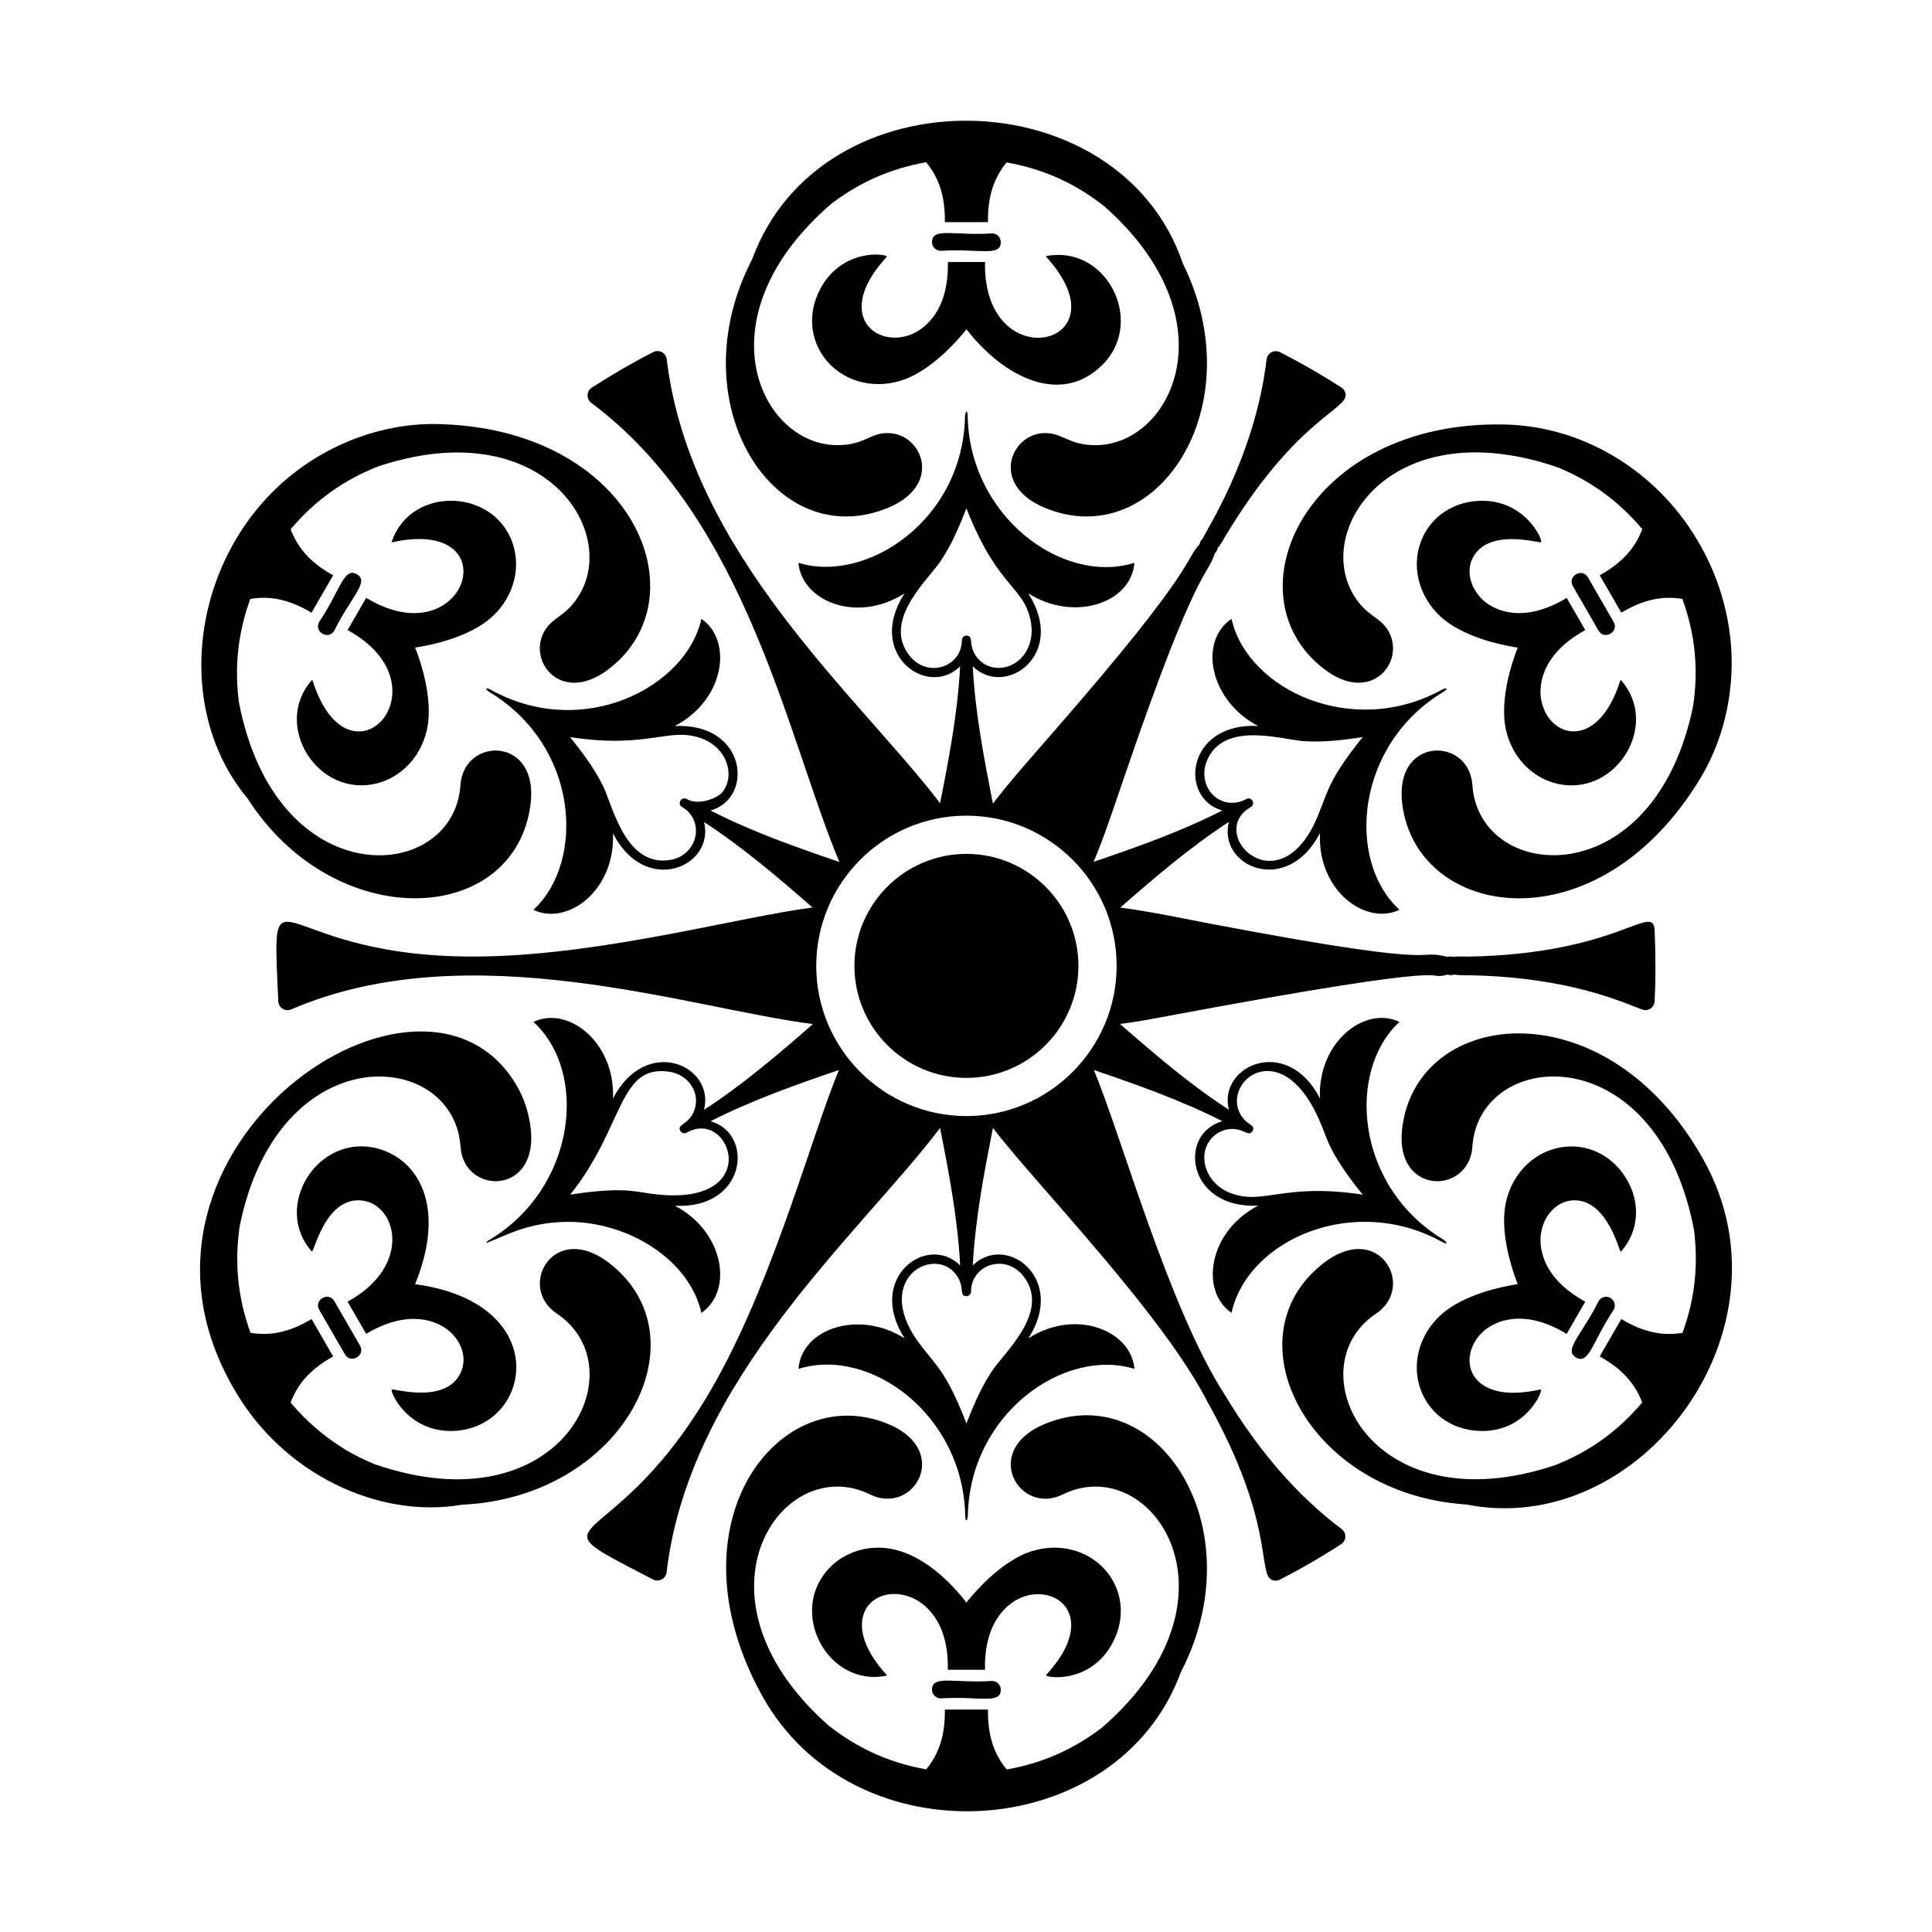
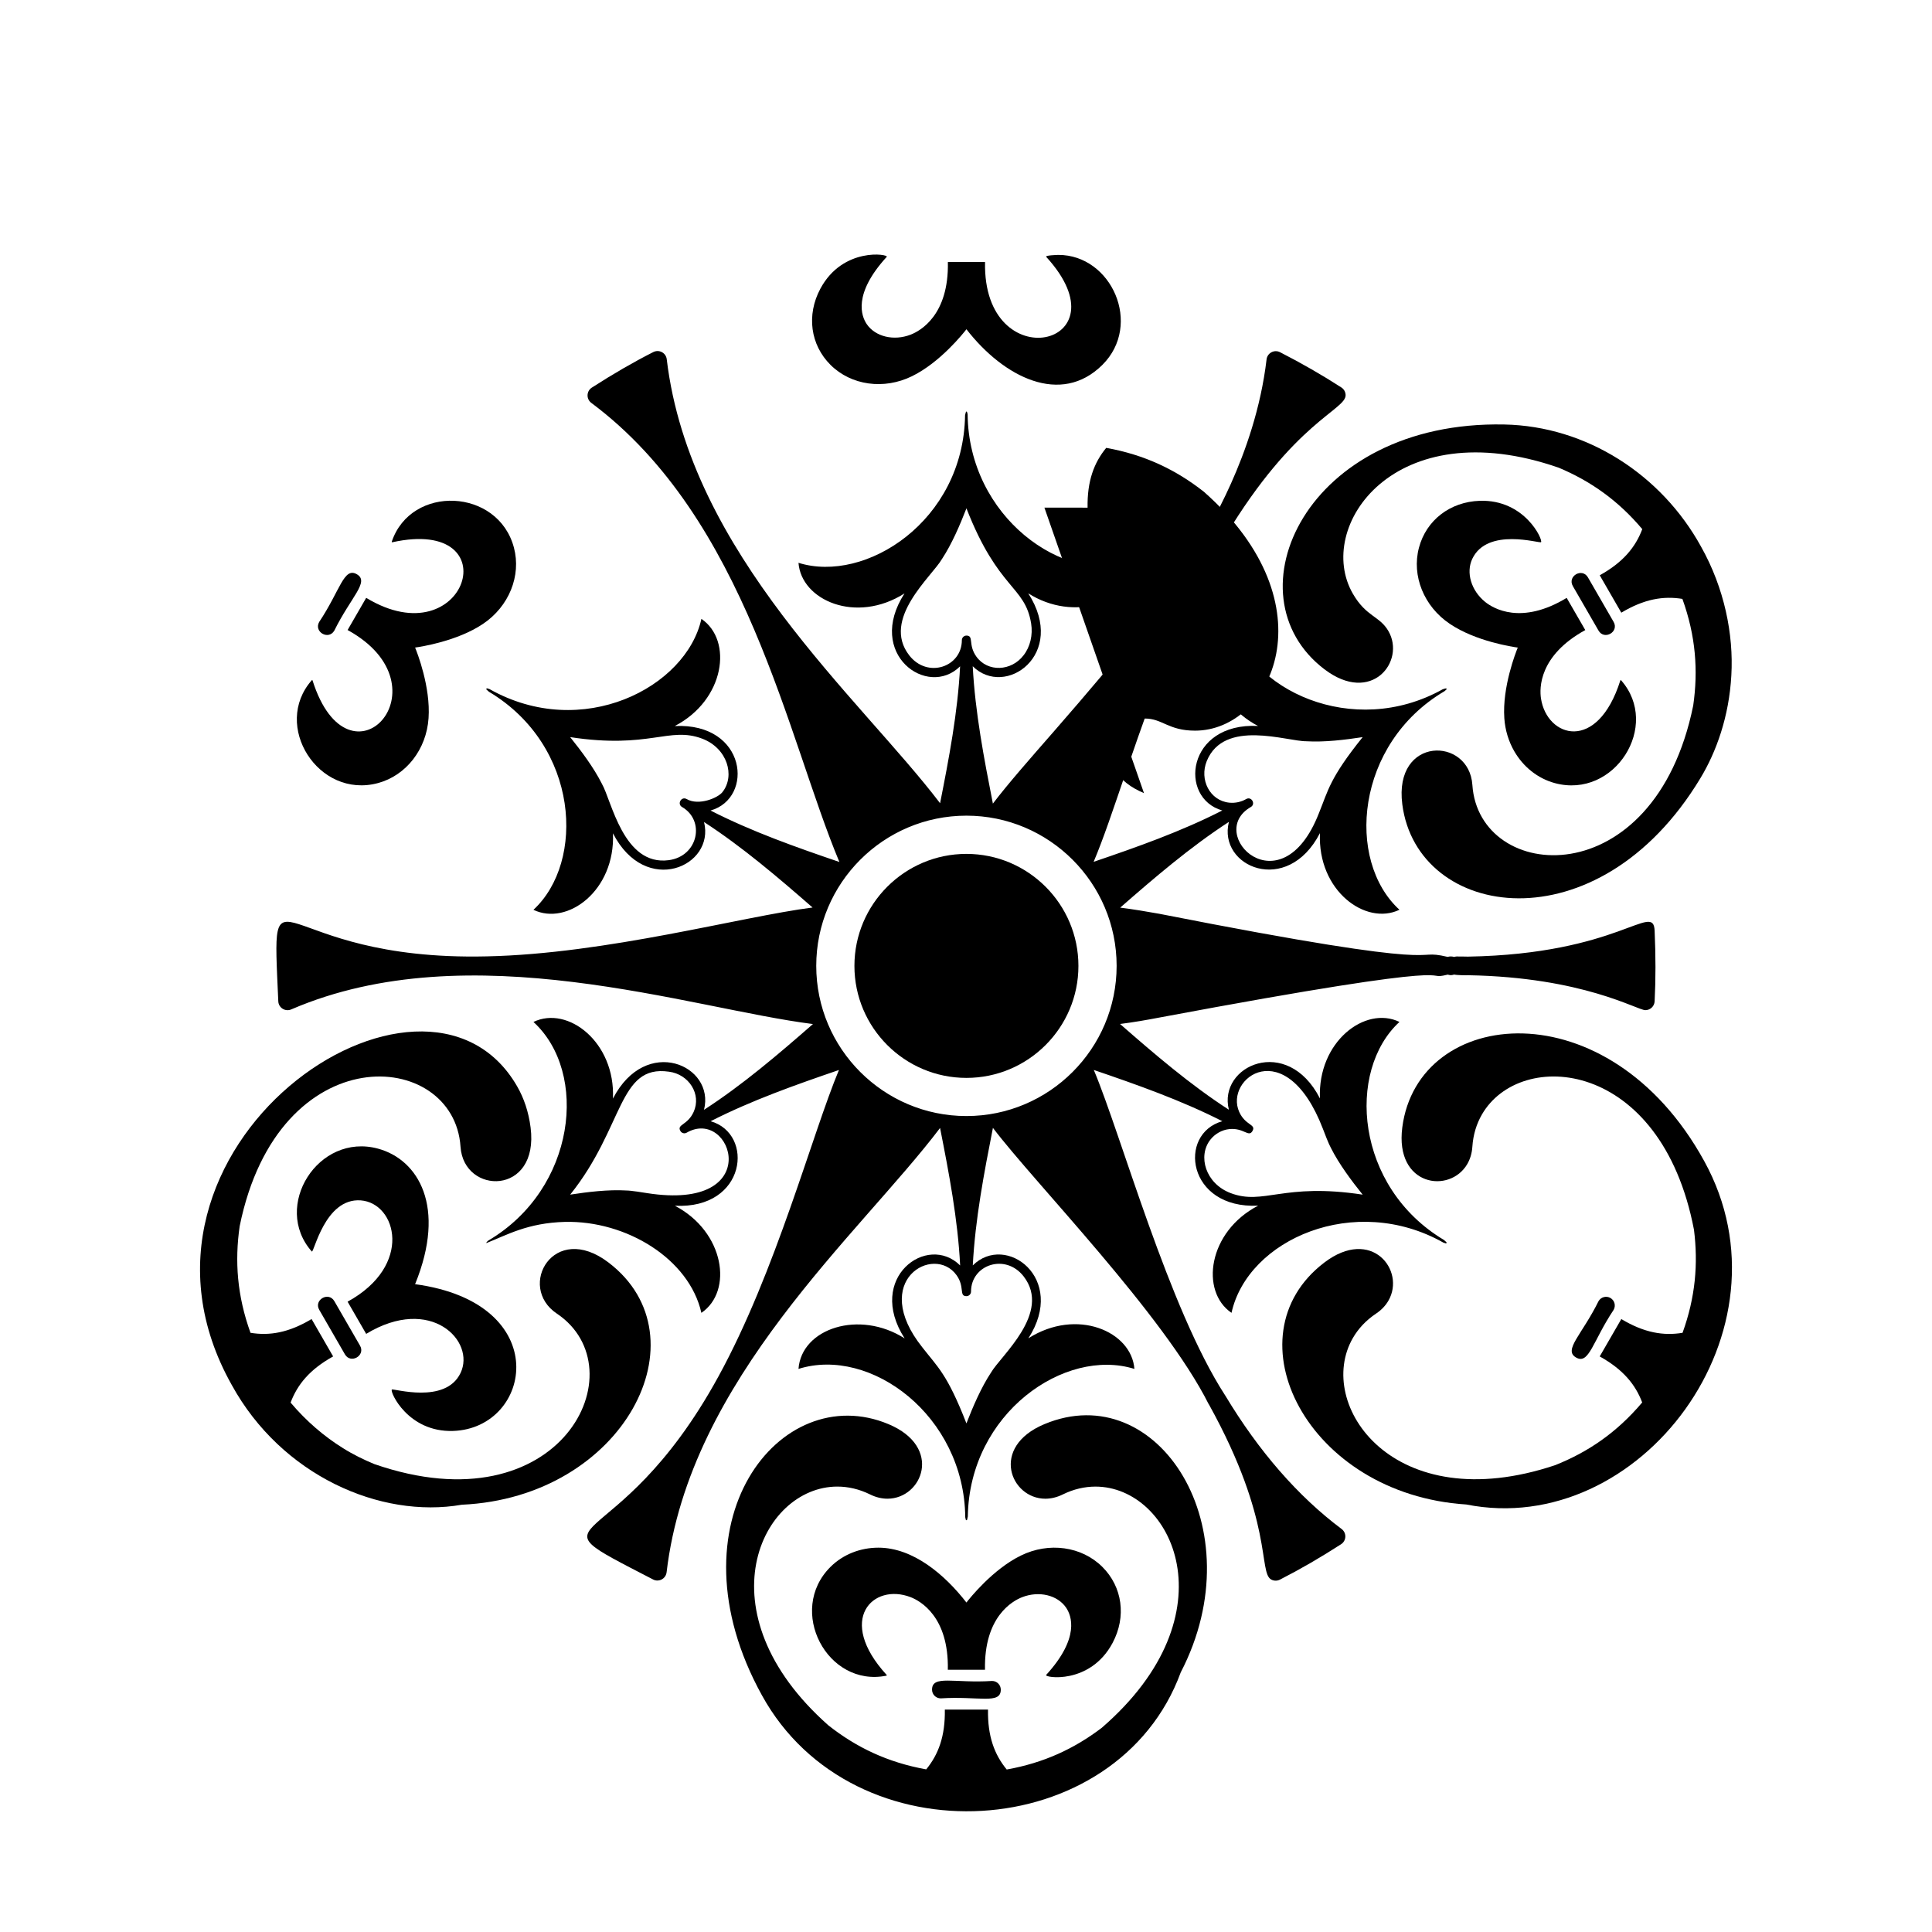
<svg xmlns="http://www.w3.org/2000/svg" fill="#000000" width="800px" height="800px" version="1.1" viewBox="144 144 512 512">
  <g>
    <path d="m420.78 521.41c-14.551 6.082-8.973 19.766 0.246 19.766 1.469 0 3.031-0.348 4.617-1.129 2.887-1.422 5.82-2.082 8.672-2.082 20.387 0 36.566 33.742 1.641 63.941-7.312 5.551-15.387 9.293-25.168 11.031-3.238-3.945-5.078-8.777-4.957-15.875l-11.441-0.004c0.121 7.082-1.711 11.906-4.934 15.844-10.23-1.84-18.484-5.809-25.902-11.645-33.957-30.035-17.891-63.297 2.352-63.297 2.852 0 5.785 0.66 8.672 2.082 1.586 0.785 3.148 1.129 4.617 1.129 9.219 0 14.793-13.684 0.246-19.766-28.75-12.02-58.777 26.105-33.527 71.859 24.266 44.102 94.254 39.605 111-6.082 19.805-38.164-6.066-78.344-36.133-65.773z" />
    <path d="m438.84 579.4c3.703-6.934 2.637-14.848-2.711-20.164-5.473-5.441-14.152-6.641-21.578-3-7.469 3.644-13.602 11.367-14.438 12.449-5.652-7.289-14.062-14.535-23.324-14.535-4.75 0-9.328 1.746-12.695 5.086-11.641 11.574-0.859 32.004 14.816 28.836 0.094-0.016 0.129-0.133 0.062-0.195-13.484-14.746-3.566-24.465 6.359-20.609 2.566 0.992 10.152 5.188 9.852 19.238h9.852c-0.301-14.047 7.285-18.246 9.855-19.238 4.465-1.734 9.359-0.559 11.637 2.777 1.418 2.074 3.738 7.965-5.285 17.832-0.699 0.699 11.617 2.738 17.598-8.477z" />
    <path d="m391 591.78c0 1.273 1.031 2.305 2.309 2.305 10.027-0.648 15.91 1.676 15.91-2.305 0-1.277-1.031-2.309-2.309-2.309-10.027 0.652-15.91-1.672-15.91 2.309z" />
-     <path d="m420.78 278.53c29.664 12.406 55.465-26.742 36.707-64.652-16.785-49.531-95.859-51.113-114.18-1.125-19.801 38.168 6.07 78.344 36.137 65.773 14.551-6.078 8.973-19.766-0.246-19.766-4.668 0-6.184 3.211-13.289 3.211-20.387 0-36.566-33.742-1.641-63.941 7.266-5.512 15.312-9.281 25.168-11.035 3.238 3.945 5.078 8.777 4.957 15.879l11.441 0.004c-0.121-7.082 1.711-11.91 4.934-15.844 10.23 1.836 18.484 5.809 25.902 11.645 33.957 30.035 17.891 63.297-2.352 63.297-7.09 0-8.641-3.211-13.289-3.211-9.223-0.004-14.801 13.684-0.25 19.766z" />
+     <path d="m420.78 278.53l11.441 0.004c-0.121-7.082 1.711-11.91 4.934-15.844 10.23 1.836 18.484 5.809 25.902 11.645 33.957 30.035 17.891 63.297-2.352 63.297-7.09 0-8.641-3.211-13.289-3.211-9.223-0.004-14.801 13.684-0.25 19.766z" />
    <path d="m361.39 220.54c-3.703 6.934-2.637 14.848 2.711 20.164 5.473 5.441 14.152 6.641 21.578 3 7.469-3.644 13.602-11.367 14.438-12.449 9.918 12.789 25.043 20.352 36.02 9.449 10.723-10.664 2.434-29.152-11.641-29.152-0.391 0-3.637 0.117-3.238 0.516 21.703 23.73-16.875 32.539-16.211 1.375h-9.852c0.301 14.047-7.289 18.246-9.855 19.238-4.465 1.734-9.359 0.559-11.637-2.777-1.418-2.074-3.738-7.965 5.285-17.832 0.699-0.707-11.617-2.75-17.598 8.469z" />
-     <path d="m409.22 208.16c0-1.273-1.031-2.305-2.309-2.305-10.027 0.648-15.91-1.676-15.91 2.305 0 1.277 1.031 2.309 2.309 2.309 10.027-0.652 15.91 1.668 15.91-2.309z" />
    <path d="m515.62 442.79c-2.008 15.641 12.633 17.652 17.238 9.672 0.734-1.273 1.215-2.797 1.332-4.562 0.211-3.211 1.109-6.082 2.535-8.551 10.195-17.656 47.504-14.797 56.195 30.547 1.137 9.047 0.383 17.898-3.027 27.312-5.035 0.832-10.141 0.008-16.23-3.644l-5.723 9.906c6.195 3.438 9.457 7.438 11.258 12.195-6.789 8.039-14.383 13.148-23.035 16.609-42.988 14.391-63.762-16.156-53.641-33.684 1.426-2.469 3.465-4.676 6.141-6.469 1.469-0.98 2.555-2.164 3.285-3.434 4.609-7.981-4.453-19.652-16.996-10.094-25.578 19.484-4.574 61.406 37.637 64.113 45.969 9.148 87.77-46.164 63.043-91.016-25.41-46.188-75.887-41.016-80.012-8.902z" />
-     <path d="m521.97 497.25c-2.375 4.113-3.152 8.949-1.941 13.539 1.93 7.289 8.254 12.168 16.109 12.43 12.609 0.426 17.055-11.25 16.133-11-13.055 2.879-16.996-2.078-18.086-4.34-1.746-3.648-0.316-8.473 3.414-11.473 2.141-1.727 9.566-6.195 21.586 1.086l4.926-8.531c-12.316-6.762-12.156-15.434-11.73-18.152 0.73-4.734 4.195-8.387 8.223-8.691 9.246-0.711 12.5 13.504 12.891 13.574 0.043 0.012 0.086-0.008 0.113-0.039 4.781-5.418 5.266-13.078 1.258-19.512-4.156-6.672-11.539-9.707-18.816-7.734-7.449 2.019-12.828 8.938-13.387 17.188-0.578 8.289 3.043 17.465 3.559 18.727-1.352 0.188-11.109 1.641-18 6.281-2.644 1.773-4.762 4.066-6.25 6.648z" />
    <path d="m567.63 488.82c-4.438 8.984-9.398 12.953-5.957 14.934 3.441 1.988 4.406-4.312 9.953-12.625 0.637-1.105 0.258-2.516-0.844-3.156-1.105-0.633-2.516-0.258-3.152 0.848z" />
-     <path d="m288.28 311.25c-4.609 7.981 4.453 19.656 16.996 10.094 25.004-19.062 6.527-63.957-45.469-64.965-8.141-0.168-17.977 1.586-27.73 6.531-35.359 17.789-45.262 65.355-22.504 92.641 23.152 36.23 70.883 33.914 75.027 1.594 2.328-18.133-17.719-17.953-18.57-5.109-1.734 26.254-48.836 29.625-58.73-21.996-1.148-9.102-0.359-17.953 3.027-27.316 5.035-0.832 10.141-0.008 16.227 3.644l5.723-9.906c-6.195-3.441-9.457-7.438-11.254-12.195 6.797-8.055 14.426-13.172 23.035-16.609 42.988-14.391 63.762 16.156 53.641 33.684-3.535 6.148-7.098 5.891-9.418 9.91z" />
    <path d="m280.2 289.14c-4.195-15.832-27.27-16.77-32.379-1.586-0.031 0.09 0.047 0.18 0.137 0.152 31.422-6.934 19.707 30.867-6.914 14.727l-4.926 8.531c27.23 14.953 0.418 44.051-9.293 13.352-0.023-0.09-0.141-0.113-0.203-0.043-10.602 12.016 1.754 31.527 17.562 27.246 7.449-2.016 12.828-8.934 13.387-17.184 0.578-8.289-3.043-17.465-3.562-18.727 1.352-0.188 11.113-1.641 18-6.277 6.883-4.625 10.16-12.742 8.191-20.191z" />
    <path d="m232.6 311.11c4.449-9.008 9.402-12.945 5.957-14.934-3.441-1.988-4.406 4.312-9.953 12.625-1.531 2.644 2.469 4.953 3.996 2.309z" />
    <path d="m515.62 357.14c3.934 30.629 51.836 38.129 78.996-6.894 4.215-6.965 7.617-16.359 8.207-27.281 0.625-10.855-1.848-23.109-8.027-34.098-10.492-19.09-30.348-31.938-52.133-32.371-52.668-1.082-73.457 45.215-47.711 64.844 12.543 9.562 21.605-2.113 16.996-10.094-2.332-4.039-5.871-3.75-9.426-9.906-10.195-17.656 10.938-48.539 54.555-33.395 8.445 3.551 15.727 8.664 22.141 16.281-1.797 4.777-5.062 8.785-11.273 12.23l5.719 9.91c6.074-3.644 11.168-4.473 16.188-3.652 3.547 9.836 4.203 18.969 2.867 28.258-10.297 50.645-56.805 47.105-58.523 21.059-0.848-12.84-20.902-13.023-18.574 5.109z" />
    <path d="m552.39 287.68c0.574-0.574-4.273-11.367-16.246-10.961-7.856 0.262-14.176 5.137-16.109 12.43-1.977 7.461 1.324 15.574 8.188 20.184 6.891 4.644 16.648 6.098 18 6.281-0.516 1.266-4.137 10.445-3.562 18.727 0.215 3.18 1.145 6.16 2.633 8.742 2.375 4.113 6.176 7.207 10.754 8.449 15.812 4.281 28.16-15.234 17.562-27.25-0.059-0.07-0.18-0.047-0.203 0.043-6.098 19.273-19.434 15.129-21.027 4.801-0.426-2.719-0.582-11.387 11.734-18.152l-4.926-8.531c-12.016 7.285-19.445 2.812-21.586 1.086-3.734-3-5.164-7.828-3.414-11.469 4.023-8.387 17.875-3.992 18.203-4.379z" />
    <path d="m571.62 308.8-6.797-11.781c-1.527-2.648-5.527-0.34-4 2.309l6.801 11.781c1.527 2.641 5.527 0.34 3.996-2.309z" />
    <path d="m305.28 478.59c-14.535-11.082-24.41 6.367-13.711 13.527 21.855 14.625 1.238 57.105-48.414 39.863-2.766-1.164-5.539-2.488-8.27-4.215-4.953-3.078-9.723-7.141-13.871-12.066 1.797-4.777 5.062-8.789 11.273-12.23l-5.715-9.91c-6.074 3.644-11.168 4.473-16.188 3.648-3.539-9.816-4.207-18.949-2.867-28.254 10.297-50.645 56.805-47.098 58.527-21.059 0.848 12.848 20.898 13.023 18.57-5.109-0.531-4.144-1.773-7.797-3.586-10.93-24.621-42.633-111.05 16.172-75.594 79.203 13.125 23.887 39.316 35.477 60.945 31.711 42.957-1.934 64.82-44.43 38.898-64.18z" />
    <path d="m247.84 512.25c-0.57 0.57 4.273 11.367 16.246 10.965 20.945-0.695 26.977-33.863-10.082-38.895 8.387-20.539 0.844-33.02-9.824-35.918-15.859-4.297-28.125 15.289-17.562 27.25 0.555 0.688 3.402-14.258 13.004-13.535 9.477 0.73 13.953 17.254-3.508 26.844l4.926 8.531c17.117-10.379 29.066 1.926 25 10.383-4.019 8.379-17.879 3.988-18.199 4.375z" />
    <path d="m228.61 491.13 6.797 11.781c1.527 2.644 5.527 0.336 4-2.309l-6.801-11.781c-1.523-2.633-5.527-0.34-3.996 2.309z" />
    <path d="m468.67 513.78c-14.992-23.137-27.461-68.793-34.801-86.23 11.434 3.906 23.152 8.031 34.062 13.582-11.906 3.344-9.367 23.281 9.488 22.383-13.301 6.894-15.426 22.711-7.059 28.402 4.316-19.523 32.695-31.848 56.156-18.609 0.207 0.066 0.434 0.133 0.633 0.199 0.051 0.016 0.09-0.023 0.129-0.047 0.027-0.012 0.062 0 0.078-0.023v-0.004c0-0.004 0.004 0 0.004-0.004 0.012-0.023-0.016-0.051-0.016-0.078 0-0.051 0.02-0.105-0.02-0.145-0.215-0.188-0.438-0.402-0.656-0.602-23.547-14.066-25.887-44.809-11.797-57.785-9.105-4.394-21.719 5.285-21.074 20.273-8.699-16.969-27.09-8.676-24.133 3-10.273-6.648-19.719-14.75-28.84-22.727 3.648-0.457 7.16-1.078 10.336-1.688 86.93-16.281 68.633-9.465 76.508-11.395 0.598 0.156 0.824 0.238 1.719-0.012 0.668 0.176 3.289 0.211 3.684 0.176 30.539 0.535 44.746 9.254 46.965 9.254 1.309 0 2.394-1.027 2.457-2.34 0.297-5.848 0.297-11.969 0-18.711-0.328-7.805-9.41 6.191-49.527 6.867-0.062 0-0.785-0.035-2.961-0.039-0.223 0-0.426 0.066-0.629 0.121-0.645-0.168-1.109-0.18-1.734-0.016-10.75-2.5 5.094 4.621-76.457-11.426-3.34-0.602-6.809-1.18-10.32-1.625 9.105-7.957 18.543-16.047 28.809-22.723-3.023 11.887 15.434 19.836 24.129 2.973-0.691 15.324 12.168 24.609 21.066 20.316-14.266-13.066-11.691-43.969 11.965-57.938 0.16-0.145 0.328-0.309 0.492-0.449 0.039-0.035 0.023-0.09 0.023-0.137 0-0.027 0.031-0.055 0.02-0.078h-0.004l-0.078-0.031c-0.156-0.094-0.809 0.156-0.98 0.215-23.707 13.219-51.707 0.168-55.945-18.676-8.949 6.086-5.625 21.793 7.023 28.383-18.973-0.938-21.121 19.109-9.465 22.398-10.891 5.574-22.629 9.703-34.094 13.609 2.644-6.273 5.062-13.559 8.379-23.246 19.121-55.945 21.742-52.117 23.719-58.488 0.164-0.18 0.328-0.383 0.465-0.613l0.004 0.004c0.164-0.398 0.16-0.086 0.383-0.965 0.102-0.105 0.234-0.164 0.32-0.289l0.457-0.73c0.242-0.398 0.547-0.867 0.547-0.867 0.293-0.52 0.297-0.465 0.582-1.039 0.004-0.008 0.016-0.012 0.023-0.02 18.391-30.594 32.027-33.477 31.898-37.473-0.031-0.805-0.445-1.543-1.125-1.984-5.09-3.289-10.559-6.434-16.258-9.348-1.551-0.785-3.367 0.227-3.566 1.902-3.047 25.863-16.496 46.125-16.914 47.477-0.324 0.309-0.645 0.727-0.883 1.574-3.883 4.133-0.781 6.266-38.562 49.535-6.289 7.199-12.238 13.961-16.168 19.141-2.34-11.895-4.703-24.148-5.344-36.406 8.539 8.531 25.16-3.062 14.715-19.324 12.062 7.699 27.336 2.606 28.129-8.086-18.969 5.992-43.93-12.328-44.195-39.328-0.066-0.32-0.078-0.586-0.312-0.789-0.059 0.141-0.109-0.215-0.367 1.012-0.422 28.078-26.422 44.656-44.145 39.109 0.73 9.926 15.227 16.289 28.094 8.113-10.383 16.074 6.109 27.879 14.734 19.32-0.613 12.199-2.961 24.41-5.305 36.277-21.141-27.801-66.281-66.035-72.438-117.66-0.199-1.691-2.019-2.676-3.555-1.902-5.266 2.668-10.598 5.754-16.301 9.422-1.441 0.934-1.516 3.016-0.141 4.043 41.203 30.707 52.043 89.035 65.75 121.67-11.496-3.922-23.262-8.07-34.145-13.641 11.613-3.269 9.617-23.297-9.484-22.387 13.281-6.898 15.461-22.688 7.059-28.402-4.019 18.195-31.629 32.457-56.156 18.609-0.207-0.066-0.434-0.129-0.633-0.199-0.051-0.016-0.086 0.027-0.129 0.051-0.027 0.016-0.062 0-0.078 0.023v0.004h-0.004c-0.016 0.027 0.016 0.051 0.016 0.082 0 0.051-0.02 0.105 0.02 0.145 0.215 0.188 0.438 0.402 0.656 0.598 23.996 14.336 25.562 45.09 11.797 57.789 8.984 4.34 21.727-5.09 21.074-20.273 8.668 16.91 27.098 8.754 24.133-2.992 10.207 6.633 19.645 14.703 28.762 22.656-18.836 2.406-54.586 12.281-86.32 12.949-57.316 1.352-57.027-28.055-55.266 11.906 0.07 1.719 1.852 2.836 3.43 2.152 47.418-20.438 105.79-0.199 138.26 3.879-9.145 7.984-18.617 16.098-28.875 22.734 3.012-11.801-15.398-19.906-24.129-2.981 0.676-14.906-11.922-24.73-21.066-20.312 14.68 13.43 11.285 44.215-11.965 57.938-0.129 0.117-0.512 0.41-0.516 0.586 0 0.004-0.016 0.082-0.016 0.082v0.008c5.375-2.106 10.914-5.371 20.871-5.625 16.211-0.375 32.906 9.77 36.129 24.109 8.488-5.769 6.121-21.523-7.023-28.387 18.984 0.953 21.129-19.082 9.473-22.398 10.848-5.527 22.555-9.664 34.004-13.578-7.059 16.875-16.707 53.469-31.941 81.234-27.375 50.039-52.891 35.367-17.309 53.785 0.355 0.188 0.742 0.277 1.133 0.277 1.258 0 2.301-0.945 2.445-2.172 6.012-51.266 51.16-89.617 72.473-117.76 2.352 11.934 4.707 24.211 5.32 36.438-8.668-8.652-25.043 3.246-14.711 19.328-11.965-7.648-27.328-2.707-28.129 8.086 19.059-6.004 43.93 12.359 44.195 39.328 0.043 0.215 0.102 0.441 0.145 0.652 0.012 0.051 0.066 0.062 0.105 0.086 0.023 0.016 0.031 0.055 0.059 0.055v-0.004c0.004 0 0.004 0.004 0.004 0.004 0.031 0 0.035-0.043 0.062-0.055 0.047-0.023 0.102-0.035 0.113-0.09 0.055-0.281 0.129-0.582 0.191-0.867 0.41-27.402 25.742-44.855 44.145-39.109-0.734-9.941-15.262-16.273-28.094-8.113 10.301-15.949-6.031-27.977-14.734-19.316 0.637-12.227 2.992-24.516 5.336-36.449 11.176 14.734 45.273 49.48 57.188 73.238l0.004-0.004 0.082 0.109c17.258 31.156 12.98 44.48 16.496 46.363 0.691 0.367 1.539 0.395 2.277 0.02 5.371-2.742 10.676-5.812 16.219-9.387 0.676-0.434 1.098-1.176 1.129-1.98 0.027-0.805-0.34-1.574-0.988-2.059-11.551-8.648-21.941-20.566-30.871-35.43zm1.117-70.559c3.848-0.383 5.109 2.277 6.129 0.512 1.047-1.82-1.867-1.426-3.508-5.055-4.019-8.906 12.328-21.113 22.176 4.469 0.441 1.164 1.539 4.059 2.141 5.102v0.004c2.125 4.231 5.484 8.719 8.395 12.34-21.098-3.231-26.23 2.91-35.004-0.414-6.656-2.539-8.77-9.82-5.352-14.156 1.223-1.559 3.102-2.609 5.023-2.801zm-5.984-97.531c4.617-11.289 21.305-5.172 26.43-5.25v0.004c4.816 0.277 10.141-0.375 14.887-1.098-8.785 10.93-9.121 14.094-11.602 20.172-10.035 25.645-30.293 5.426-18.051-1.645 1.398-0.805 0.176-2.918-1.219-2.113-1.336 0.773-2.922 1.109-4.465 0.957-5.172-0.523-7.984-6.098-5.981-11.027zm-137.83 10.07c-1.395-0.805-2.617 1.301-1.219 2.109 6.164 3.559 4.316 13.008-3.492 14.082-12.055 1.645-15.18-15.809-17.766-20.262v-0.004c-2.141-4.254-5.445-8.664-8.395-12.34 21.074 3.223 26.211-2.918 35.004 0.414 6.656 2.539 8.77 9.816 5.352 14.156-1.215 1.559-6.293 3.684-9.484 1.844zm-10.492 104.43c-0.777-0.125-4.344-0.711-5.488-0.695v-0.004c-4.852-0.281-10.16 0.379-14.887 1.098 14.359-17.906 12.676-34.543 26.18-32.578 5.269 0.68 8.664 5.953 6.535 10.664-1.617 3.574-4.543 3.262-3.508 5.051 0.336 0.586 1.082 0.785 1.664 0.445 12.02-6.934 21.156 20.969-10.496 16.02zm69.473-142.52c-7.477-9.648 6.062-20.957 8.668-25.516h0.004c2.633-4.008 4.746-8.961 6.492-13.441 8.453 21.684 15.504 20.438 17.145 30.52 0.492 3.059-0.258 6.207-2.016 8.441-3.223 4.219-9.484 4.535-12.504 0.324-2.258-3.144-0.582-5.562-2.621-5.562-0.672 0-1.219 0.543-1.219 1.219-0.008 7.117-9.109 10.242-13.949 4.016zm30.324 164.59c7.481 9.656-6.102 21.027-8.668 25.516h-0.004c-2.629 4-4.769 9.008-6.492 13.441-5.094-13.094-7.609-14.902-11.668-20.133-14.176-17.742 3.066-27.477 9.047-19.152 2.258 3.144 0.578 5.562 2.621 5.562 0.672 0 1.219-0.543 1.219-1.219 0-7.117 9.102-10.242 13.945-4.016zm-15.164-42.496c-21.941 0-39.801-17.855-39.801-39.801 0-21.945 17.855-39.805 39.801-39.805 21.945 0 39.805 17.855 39.805 39.805-0.004 21.945-17.859 39.801-39.805 39.801z" />
    <path d="m400.11 370.29c-16.363 0-29.68 13.312-29.68 29.684 0 16.363 13.312 29.68 29.68 29.68 16.367 0 29.684-13.312 29.684-29.68 0-16.371-13.316-29.684-29.684-29.684z" />
  </g>
</svg>